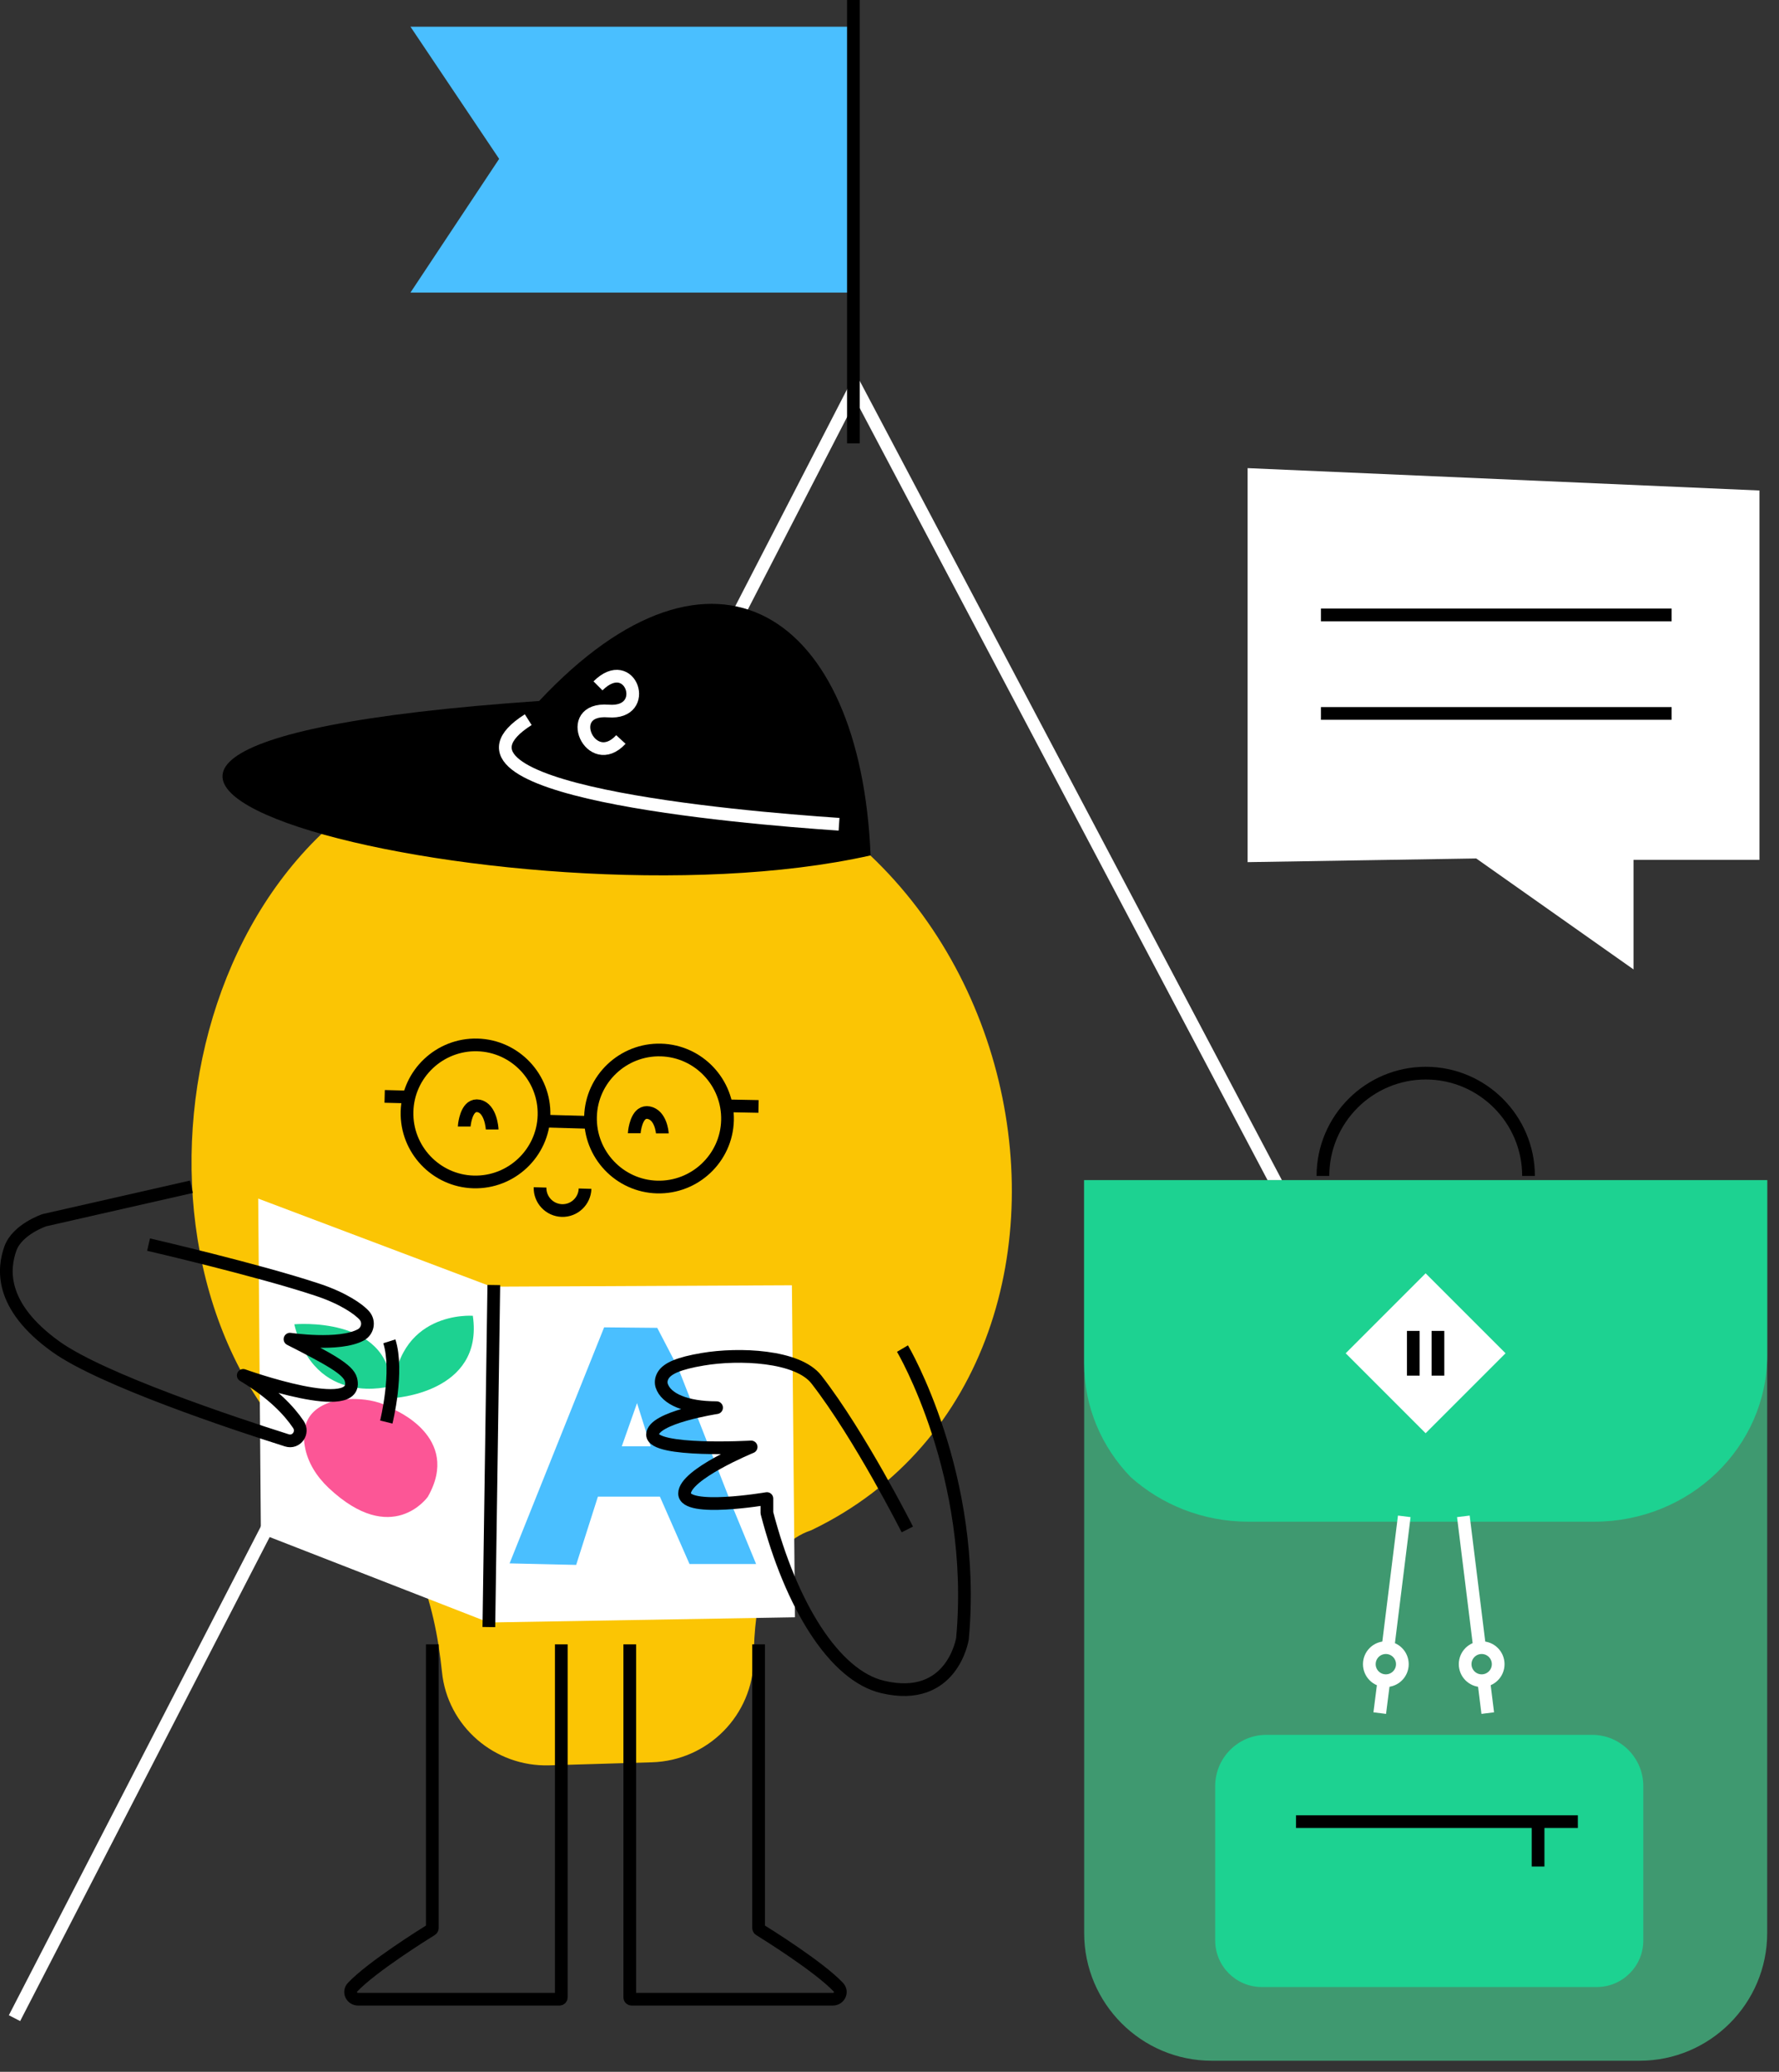
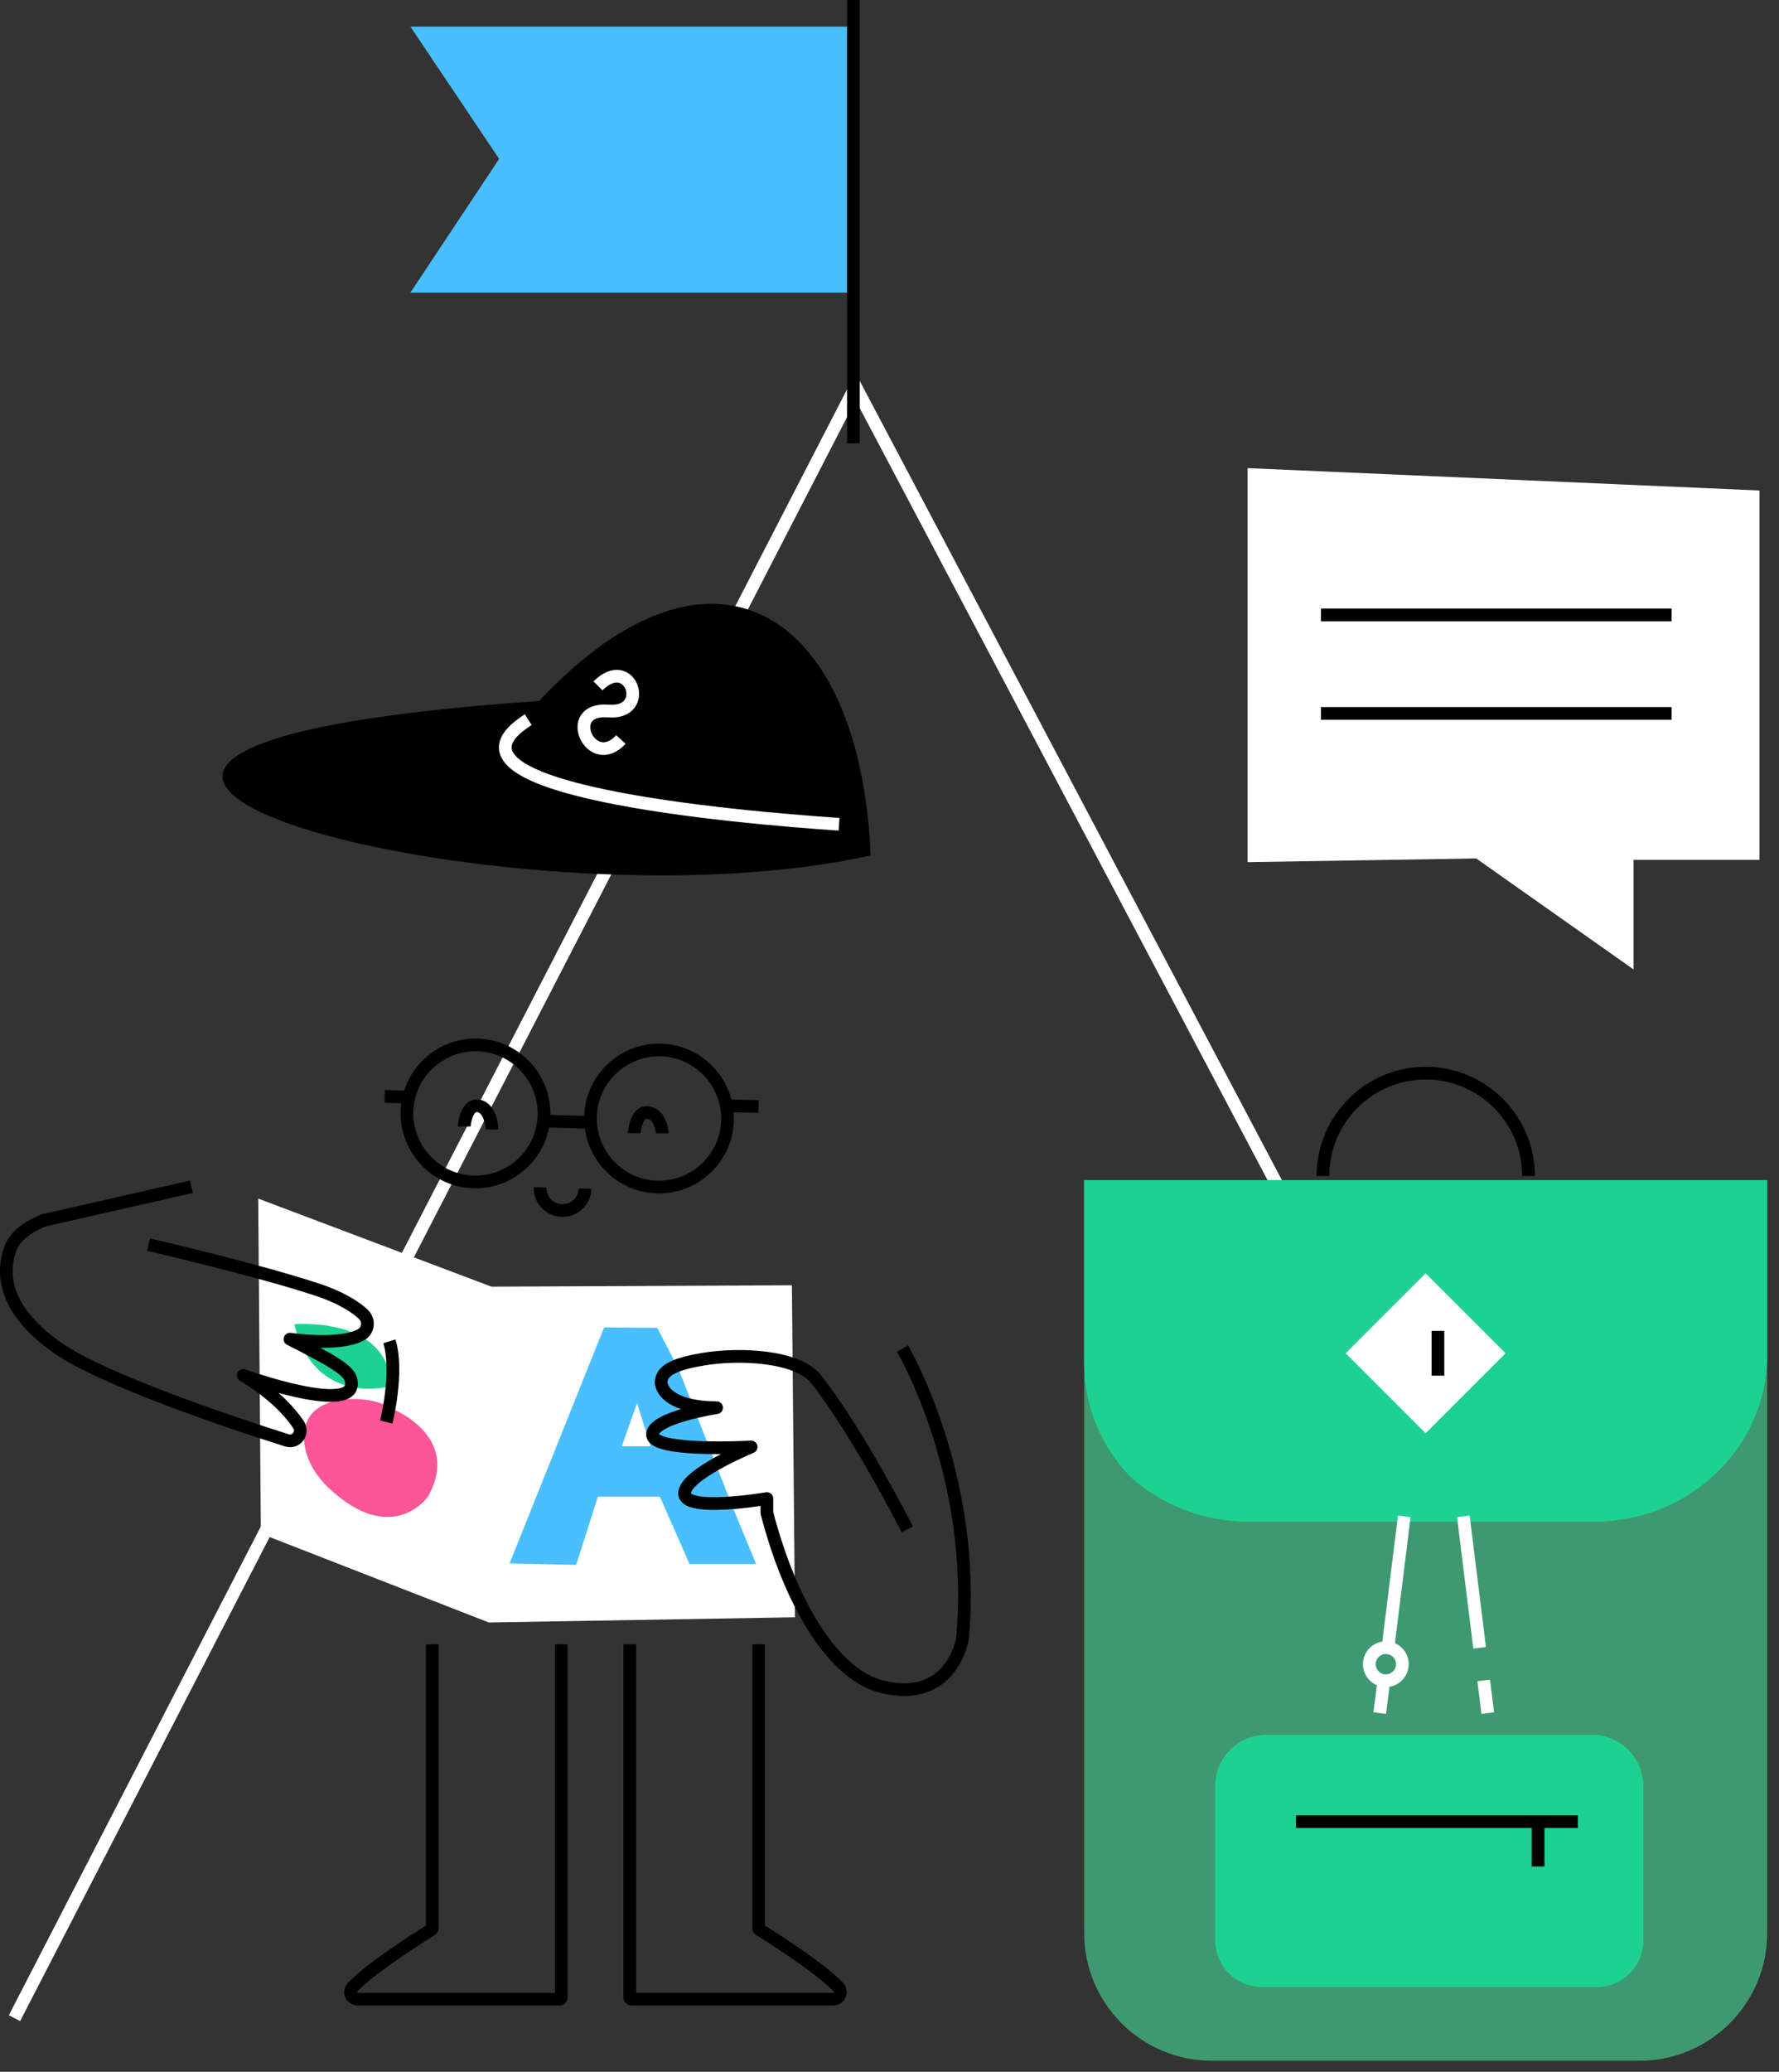
<svg xmlns="http://www.w3.org/2000/svg" width="140" height="163" viewBox="0 0 140 163" fill="none">
  <rect x="0" y="0" width="140" height="163" fill="#333333" stroke="none" />
  <g id="Smartiepants Enrichment Character" clip-path="url(#clip0_1108_1292)">
    <g id="Layer_2">
      <path id="Vector" d="M135.151 158.78L67.331 30.42L1.141 158.78" stroke="white" stroke-miterlimit="10" />
      <path id="Vector_2" d="M32.301 23.02H67.161V2.1H32.301L39.281 12.5L32.301 23.02Z" fill="#4ABFFF" />
      <path id="Vector_3" d="M67.16 34.88V0" stroke="black" stroke-linejoin="round" />
      <g id="Group">
-         <path id="Vector_4" d="M21.751 112.14C23.541 114.38 25.841 116.12 28.261 117.67C32.481 120.37 34.221 126 34.781 131.54C35.211 135.82 38.931 139.02 43.231 138.89C45.831 138.81 48.701 138.73 51.3 138.65C55.711 138.52 59.261 134.94 59.311 130.52C59.361 126.09 60.151 121.63 63.85 120.39C91.811 106.97 81.231 56.73 43.001 58.21C16.241 59.25 7.731 94.52 21.751 112.13V112.14Z" fill="#FBC504" />
        <path id="Vector_5" d="M59.7 129.37V151.7C59.7 151.7 59.721 151.79 59.761 151.81C60.31 152.15 64.451 154.73 65.981 156.35C66.32 156.71 66.05 157.29 65.531 157.29H49.711C49.63 157.29 49.56 157.23 49.56 157.15V129.37" stroke="black" stroke-linejoin="round" />
        <path id="Vector_6" d="M34.021 129.37V151.7C34.021 151.7 34.001 151.79 33.961 151.81C33.411 152.15 29.271 154.73 27.741 156.35C27.401 156.71 27.671 157.29 28.191 157.29H44.021C44.101 157.29 44.171 157.23 44.171 157.15V129.37" stroke="black" stroke-linejoin="round" />
        <g id="Group_2">
          <path id="Vector_7" d="M20.32 94.3L38.68 101.23L62.32 101.12L62.56 127.24L38.47 127.65L20.53 120.66L20.32 94.3Z" fill="white" />
-           <path id="Vector_8" d="M38.861 101.1L38.471 128.01" stroke="black" stroke-linejoin="round" />
        </g>
        <g id="Group_3">
          <path id="Vector_9" d="M30.939 110.87C30.939 110.87 36.359 113.04 33.669 117.76C33.669 117.76 30.86 121.77 25.86 117.06C24.93 116.18 24.209 115.07 23.989 113.8C23.739 112.39 24.04 110.7 26.599 110.16C26.599 110.16 29.09 109.69 30.95 110.87H30.939Z" fill="#FC5696" />
          <path id="Vector_10" d="M30.78 109.05C30.78 109.05 24.77 110.8 23.16 104.19C23.16 104.19 30.55 103.5 30.78 109.05Z" fill="#1DD291" />
-           <path id="Vector_11" d="M30.9 110C30.9 110 38.1 109.63 37.21 103.52C37.21 103.52 31.06 103.04 30.9 110Z" fill="#1DD291" />
          <path id="Vector_12" d="M30.4 111.88C30.4 111.88 31.39 107.9 30.64 105.53" stroke="black" stroke-linejoin="round" />
        </g>
        <path id="Vector_13" d="M15.061 93.37L3.491 96C3.491 96 1.371 96.71 0.821 98.22C0.281 99.73 -0.139 102.71 4.421 105.97C8.041 108.55 18.401 112 22.571 113.32C23.321 113.56 23.921 112.72 23.481 112.07C22.771 111.01 21.471 109.61 19.141 108.21C19.141 108.21 28.431 111.55 27.611 108.52C27.401 107.74 25.871 106.91 22.821 105.36C22.821 105.36 26.701 105.94 28.401 105.02C28.941 104.72 29.091 104 28.691 103.52C28.261 103.01 27.001 102.14 25.011 101.48C20.331 99.92 11.691 97.92 11.691 97.92" stroke="black" stroke-linejoin="round" />
        <path id="Vector_14" d="M53.372 107.64L51.722 104.47L47.542 104.43L40.102 123L45.342 123.12L47.052 117.75H51.932L54.262 123.05H59.502L57.632 118.51M48.932 113.79L50.132 110.39L51.202 113.79H48.942H48.932Z" fill="#4ABFFF" />
        <path id="Vector_15" d="M71.022 106.1C71.022 106.1 76.922 116.07 75.742 128.92C75.742 128.92 74.952 134.03 69.452 132.72C65.662 131.82 62.242 126.31 60.352 119.03V117.9C60.352 117.9 53.872 119.01 53.872 117.5C53.872 115.99 59.112 113.84 59.112 113.84C59.112 113.84 51.352 114.28 51.352 112.87C51.352 111.52 56.392 110.75 56.392 110.75C53.992 110.75 52.412 110.07 52.072 109.01C51.982 108.71 52.052 108.4 52.232 108.14C52.572 107.66 53.392 107.26 55.312 106.94C58.132 106.46 62.782 106.64 64.252 108.54C67.672 112.94 71.402 120.33 71.402 120.33" stroke="black" stroke-linejoin="round" />
        <g id="Group_4">
          <path id="Vector_16" d="M42.691 88.2L46.571 88.31" stroke="black" stroke-linejoin="round" />
          <path id="Vector_17" d="M32.301 86.31L30.271 86.26" stroke="black" stroke-linejoin="round" />
          <path id="Vector_18" d="M59.692 87.05L57.082 87" stroke="black" stroke-linejoin="round" />
          <path id="Vector_19" d="M42.501 93.42C42.471 94.39 43.241 95.21 44.221 95.24C45.191 95.27 46.011 94.5 46.041 93.52" stroke="black" stroke-linejoin="round" />
          <path id="Vector_20" d="M46.471 87.85C46.551 84.88 49.041 82.53 52.011 82.61C54.981 82.69 57.331 85.18 57.251 88.15C57.171 91.12 54.681 93.47 51.711 93.39C48.741 93.31 46.391 90.82 46.471 87.85Z" stroke="black" stroke-linejoin="round" />
          <path id="Vector_21" d="M32.031 87.45C32.111 84.48 34.601 82.13 37.571 82.21C40.541 82.29 42.891 84.78 42.811 87.75C42.731 90.72 40.241 93.07 37.271 92.99C34.301 92.91 31.951 90.42 32.031 87.45Z" stroke="black" stroke-linejoin="round" />
          <path id="Vector_22" d="M38.731 88.86C38.731 88.79 38.631 87.2 37.671 87.01C37.461 86.97 37.281 87.01 37.121 87.13C36.621 87.51 36.531 88.58 36.531 88.63" stroke="black" stroke-linejoin="round" />
          <path id="Vector_23" d="M52.122 89.17C52.122 89.11 52.012 87.73 51.052 87.54C50.852 87.5 50.662 87.54 50.502 87.66C50.002 88.04 49.912 89.11 49.912 89.16" stroke="black" stroke-linejoin="round" />
        </g>
      </g>
      <g id="Group_5">
        <path id="Vector_24" d="M85.32 92.84V152.09C85.32 157.62 89.82 162.13 95.36 162.13H129.03C134.56 162.13 139.07 157.63 139.07 152.09V92.84H85.32Z" fill="#3F9970" />
        <path id="Vector_25" d="M99.661 136.49H125.291C127.511 136.49 129.321 138.29 129.321 140.52V152.67C129.321 154.69 127.681 156.33 125.661 156.33H99.291C97.271 156.33 95.631 154.69 95.631 152.67V140.52C95.631 138.3 97.431 136.49 99.661 136.49Z" fill="#1DD291" />
        <path id="Vector_26" d="M125.46 119.72C132.98 119.72 139.07 113.85 139.07 106.61V92.85H85.32V107.27C85.32 110.72 86.71 113.86 88.97 116.2C91.4 118.38 94.66 119.72 98.24 119.72H125.45H125.46Z" fill="#1DD291" />
        <g id="Group_6">
          <g id="Group_7">
            <path id="Vector_27" d="M108.89 132.34L108.58 134.78" stroke="white" stroke-miterlimit="10" />
            <path id="Vector_28" d="M110.51 119.3L109.24 129.53" stroke="white" stroke-miterlimit="10" />
          </g>
          <path id="Vector_29" d="M109.06 132.23C109.778 132.23 110.36 131.648 110.36 130.93C110.36 130.212 109.778 129.63 109.06 129.63C108.342 129.63 107.76 130.212 107.76 130.93C107.76 131.648 108.342 132.23 109.06 132.23Z" stroke="white" stroke-miterlimit="10" />
        </g>
        <g id="Group_8">
          <g id="Group_9">
            <path id="Vector_30" d="M116.76 132.21L117.08 134.78" stroke="white" stroke-miterlimit="10" />
            <path id="Vector_31" d="M115.16 119.3L116.44 129.64" stroke="white" stroke-miterlimit="10" />
          </g>
-           <path id="Vector_32" d="M116.601 132.23C117.319 132.23 117.901 131.648 117.901 130.93C117.901 130.212 117.319 129.63 116.601 129.63C115.883 129.63 115.301 130.212 115.301 130.93C115.301 131.648 115.883 132.23 116.601 132.23Z" stroke="white" stroke-miterlimit="10" />
        </g>
        <path id="Vector_33" d="M120.289 92.52C120.289 88.06 116.659 84.43 112.199 84.43C107.739 84.43 104.109 88.06 104.109 92.52" stroke="black" stroke-miterlimit="10" />
        <path id="Vector_34" d="M112.19 112.76L105.9 106.47L112.19 100.18L118.48 106.47L112.19 112.76Z" fill="white" />
-         <path id="Vector_35" d="M111.221 104.71V108.23" stroke="black" stroke-miterlimit="10" />
        <path id="Vector_36" d="M113.16 108.23V104.71" stroke="black" stroke-miterlimit="10" />
        <path id="Vector_37" d="M101.99 143.32H124.17" stroke="black" stroke-miterlimit="10" />
        <path id="Vector_38" d="M121.041 143.32V146.85" stroke="black" stroke-miterlimit="10" />
      </g>
      <path id="Vector_39" d="M98.182 36.84V67.83L116.172 67.54L128.552 76.27V67.65H138.462V38.59L98.182 36.83V36.84Z" fill="white" />
      <path id="Vector_40" d="M131.551 48.38H103.951" stroke="black" stroke-linejoin="round" />
      <path id="Vector_41" d="M131.551 56.13H103.951" stroke="black" stroke-linejoin="round" />
      <g id="Group_10">
        <path id="Vector_42" d="M42.43 55.15C56.17 40.48 67.74 48.24 68.51 67.3C40.39 73.62 -14.67 59.08 42.43 55.15Z" fill="black" />
        <path id="Vector_43" d="M66.03 64.85C57.88 64.3 32.89 62.13 41.57 56.62" stroke="white" stroke-linejoin="round" />
        <path id="Vector_44" d="M48.861 58.18C46.511 60.73 44.191 55.65 47.88 55.94C51.251 56.21 49.651 51.38 47.06 53.96" stroke="white" stroke-linejoin="round" />
      </g>
    </g>
  </g>
  <defs>
    <clipPath id="clip0_1108_1292">
      <rect width="139.07" height="162.13" fill="white" />
    </clipPath>
  </defs>
</svg>